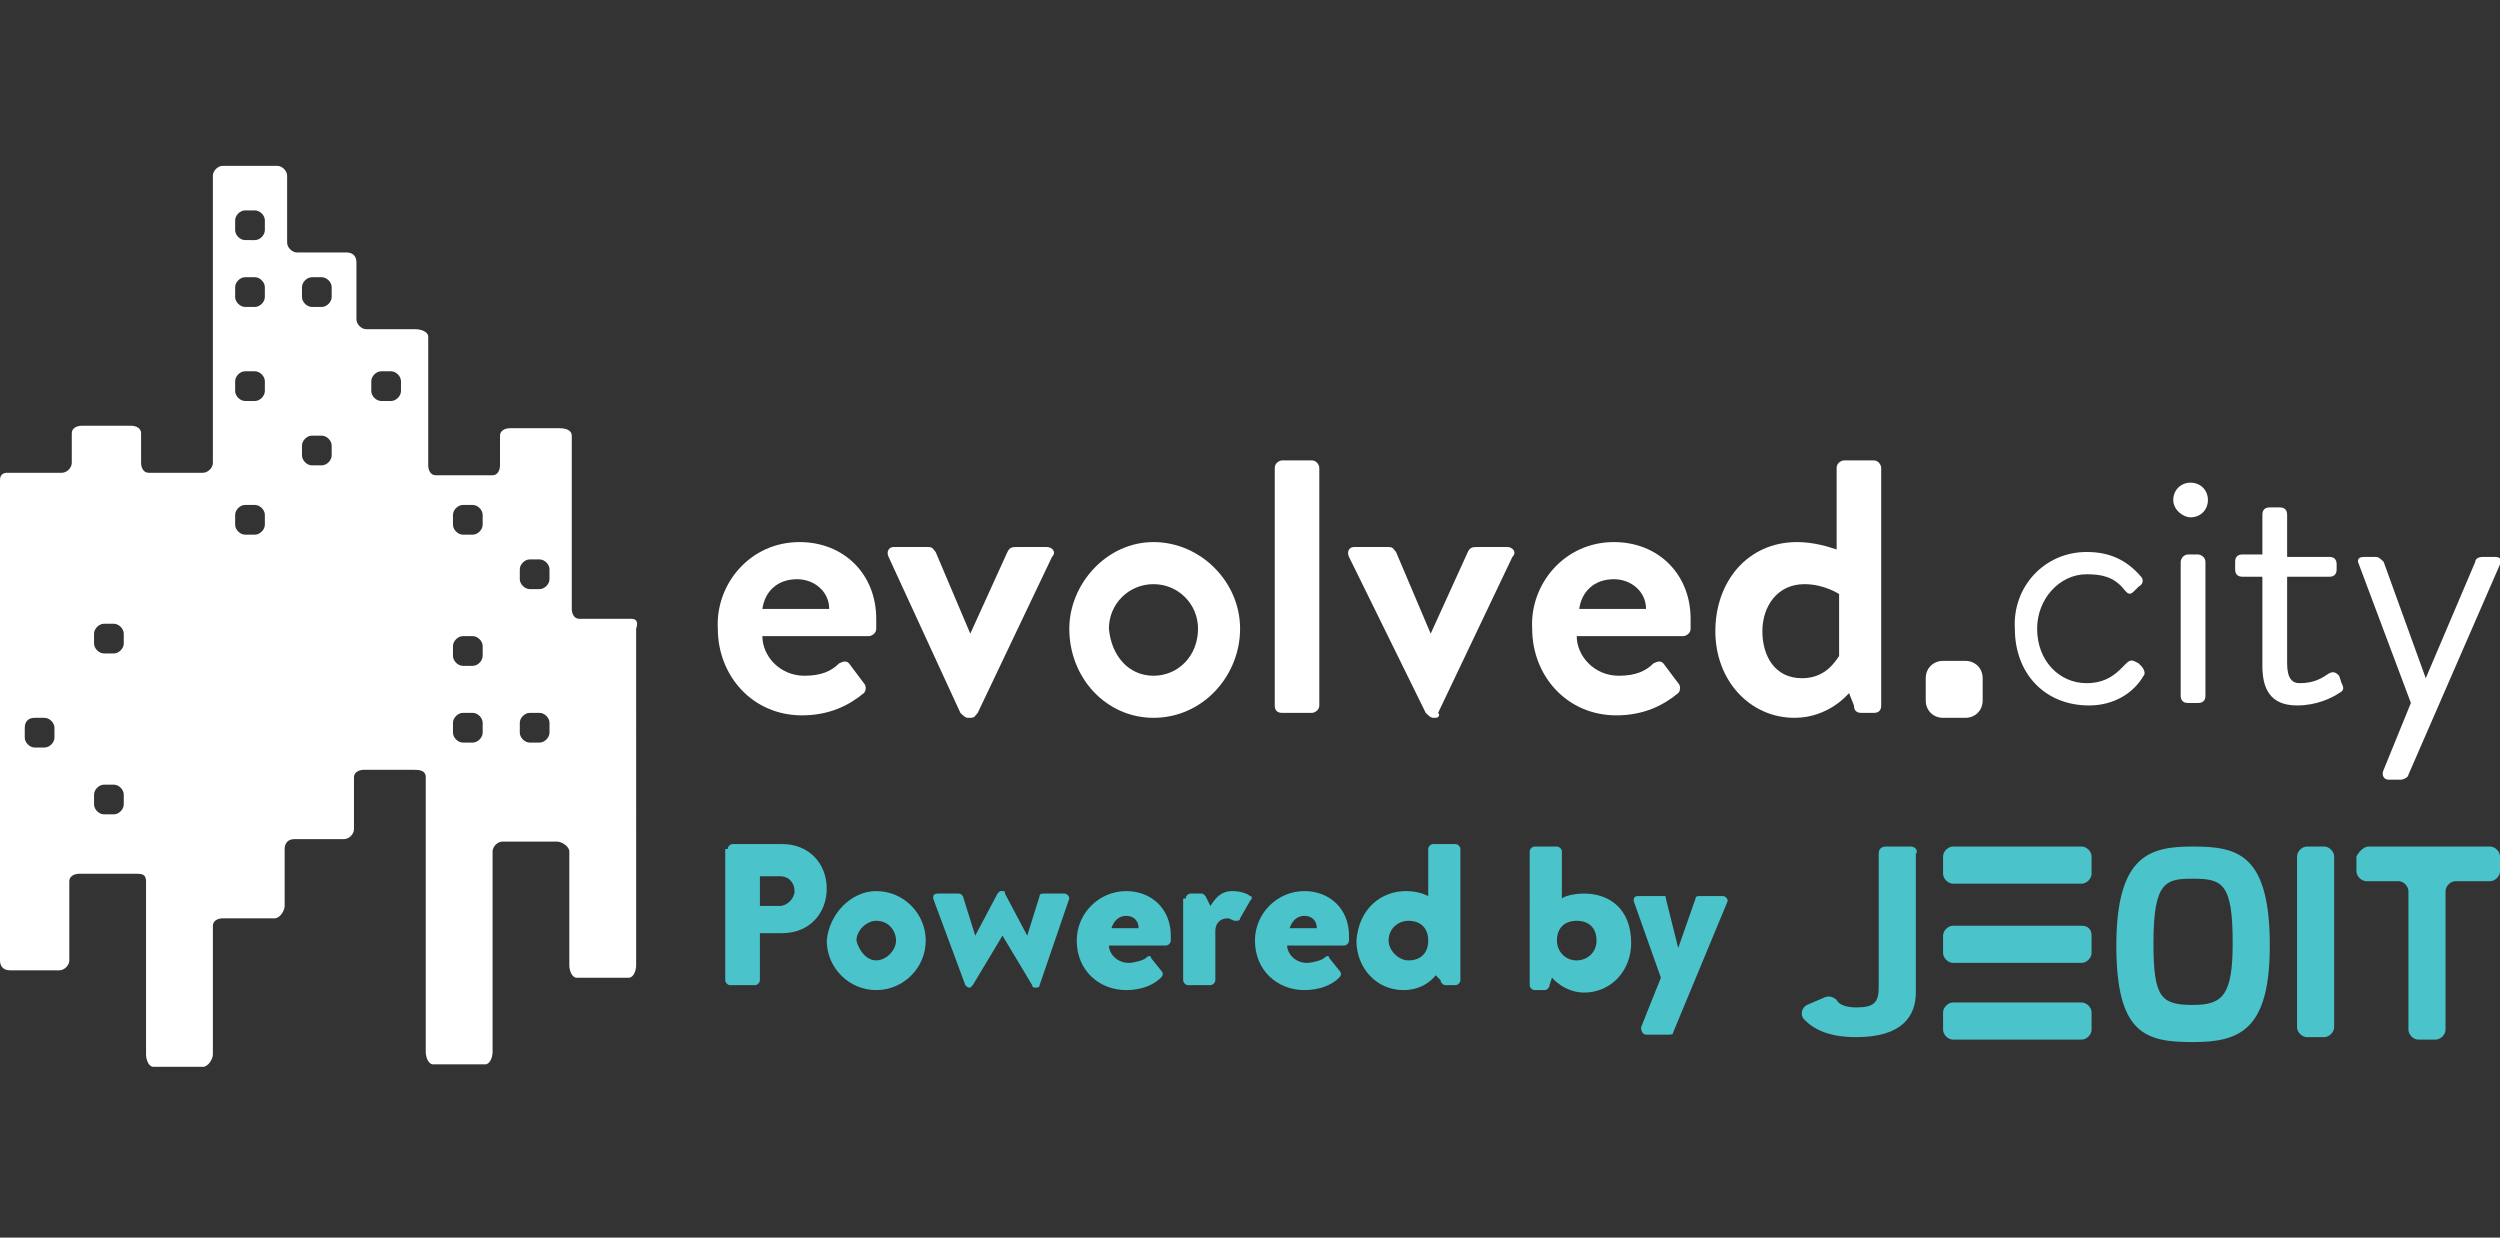
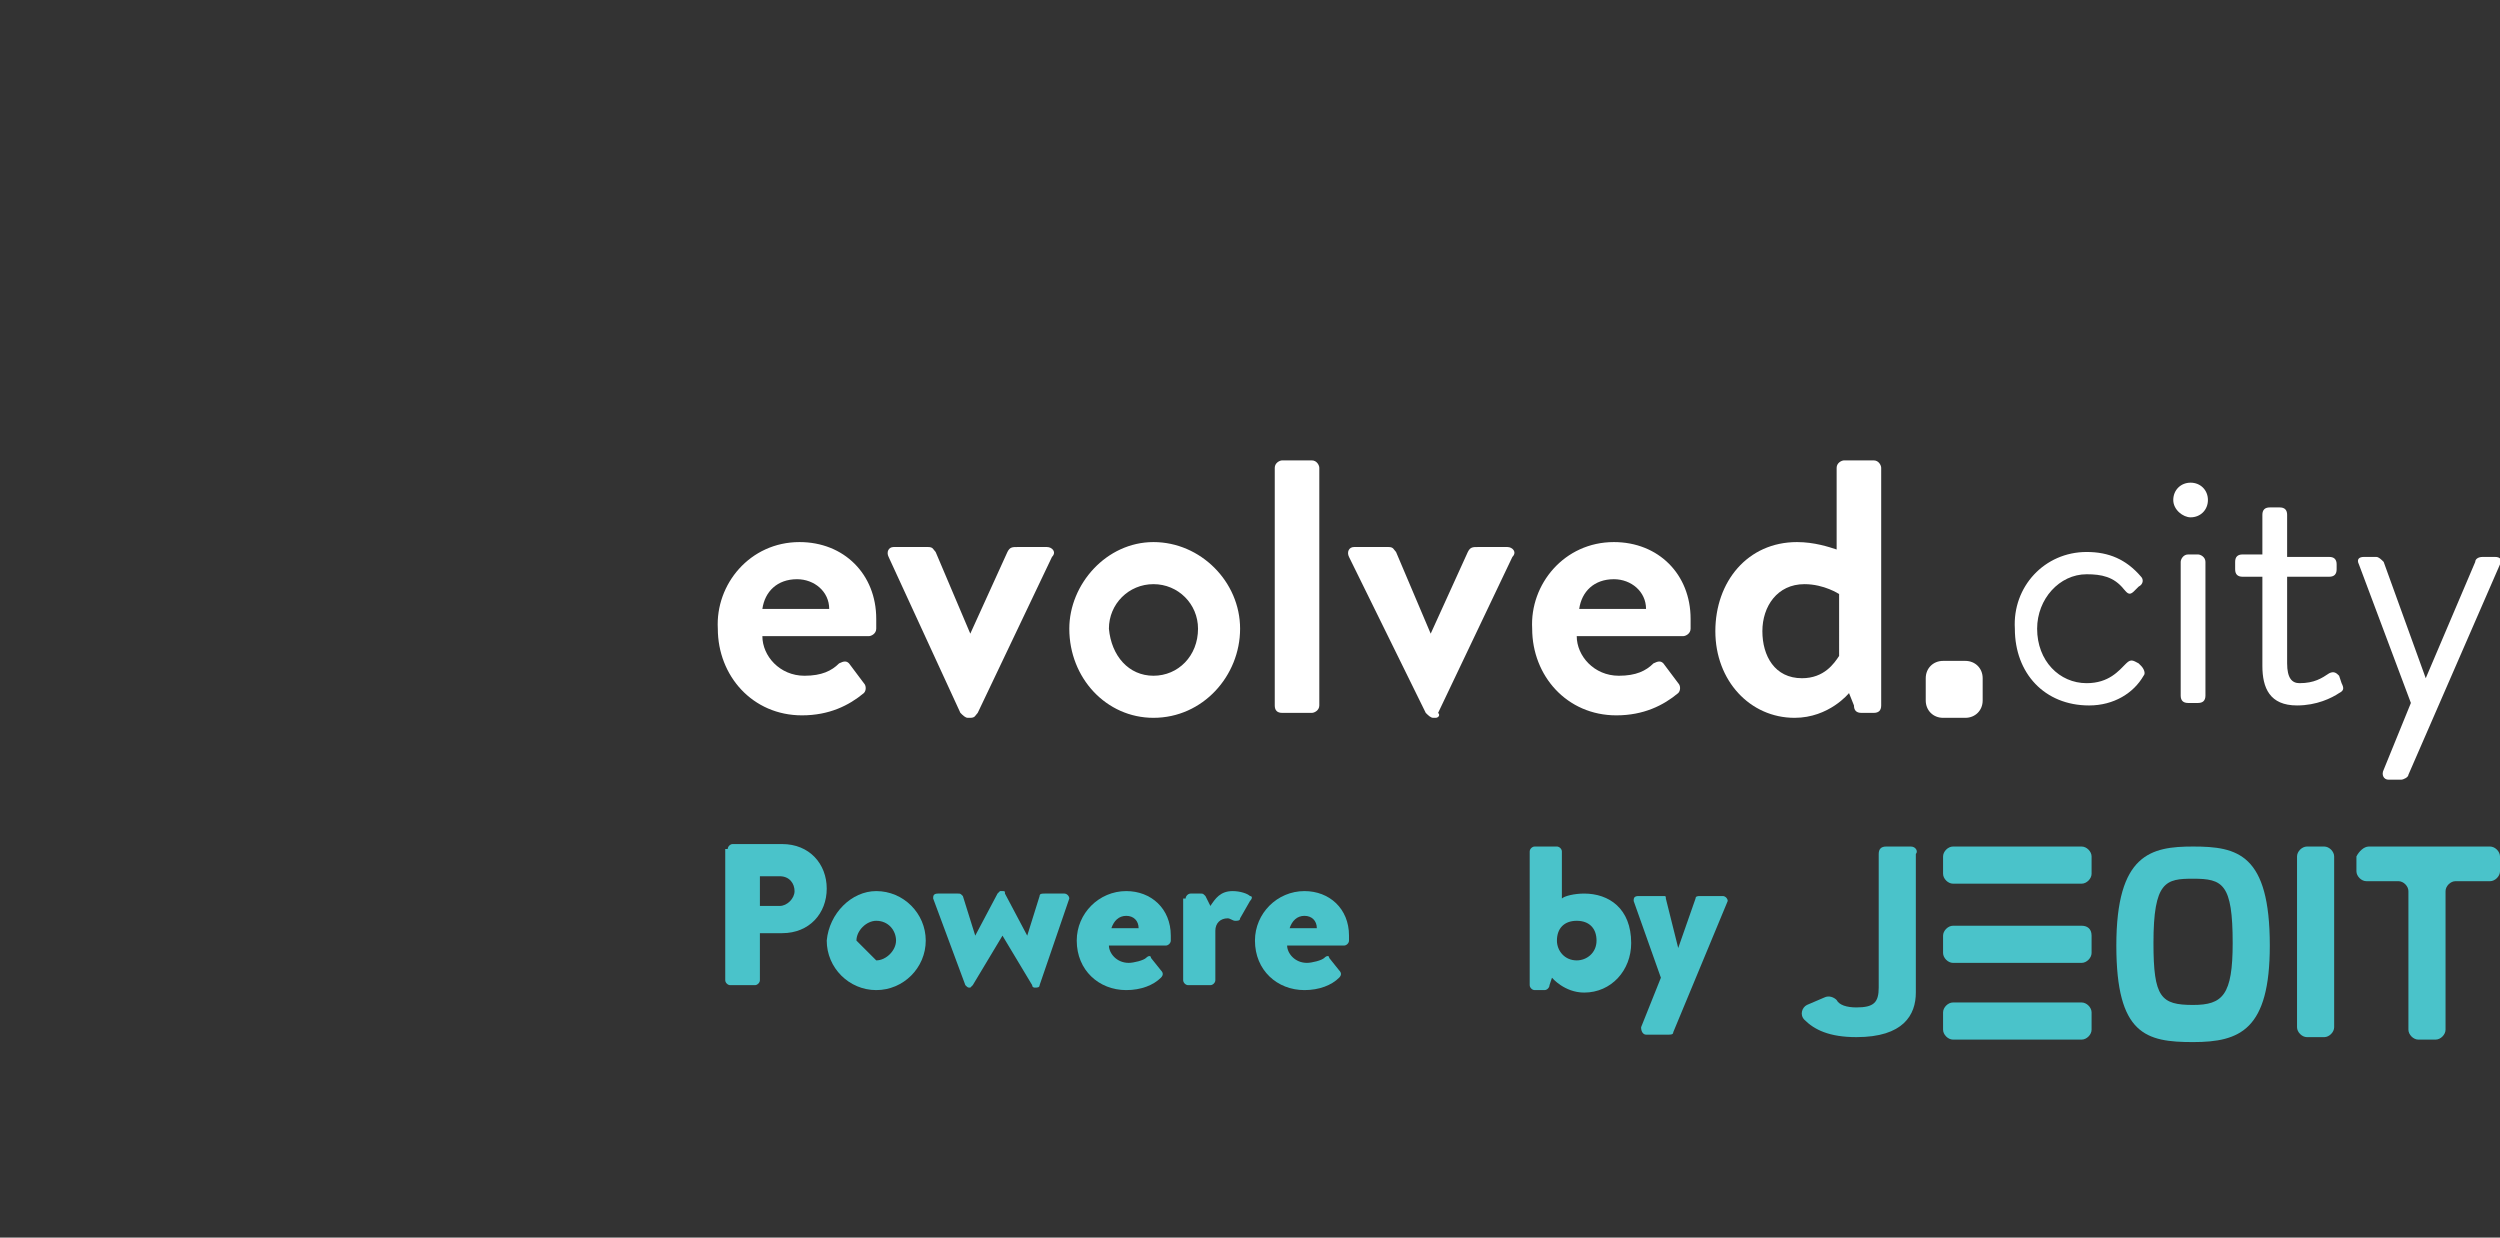
<svg xmlns="http://www.w3.org/2000/svg" version="1.1" id="Layer_1" x="0px" y="0px" viewBox="0 0 101 50" style="enable-background:new 0 0 101 50;" xml:space="preserve">
  <rect x="0" y="0" width="101" height="50" fill="#333333" stroke="none" />
  <style type="text/css">
	.st0{fill:#FFFFFF;}
	.st1{fill:#4AC3CA;}
</style>
  <g>
    <g>
-       <path class="st0" d="M25.5,25h-2.1c-0.2,0-0.3-0.2-0.3-0.4v-7c0-0.2-0.2-0.3-0.5-0.3h-2c-0.2,0-0.4,0.1-0.4,0.3v1.2    c0,0.2-0.1,0.4-0.3,0.4h-2.3c-0.2,0-0.3-0.2-0.3-0.4v-5.2c0-0.2-0.3-0.3-0.5-0.3h-2c-0.2,0-0.4-0.2-0.4-0.4v-2.3    c0-0.2-0.1-0.4-0.4-0.4h-2c-0.2,0-0.4-0.2-0.4-0.4V7.1c0-0.2-0.2-0.4-0.4-0.4H9c-0.2,0-0.4,0.2-0.4,0.4v11.6    c0,0.2-0.2,0.4-0.4,0.4H6c-0.2,0-0.3-0.2-0.3-0.4v-1.2c0-0.2-0.2-0.3-0.4-0.3h-2c-0.2,0-0.4,0.1-0.4,0.3v1.2    c0,0.2-0.2,0.4-0.4,0.4H0.3c-0.2,0-0.3,0.1-0.3,0.3v19.4c0,0.2,0.1,0.4,0.4,0.4l2,0c0.2,0,0.4-0.2,0.4-0.4v-3.2    c0-0.2,0.2-0.3,0.4-0.3h2.3c0.2,0,0.4,0,0.4,0.3v7c0,0.2,0.1,0.5,0.3,0.5h2c0.2,0,0.4-0.3,0.4-0.5v-5.2c0-0.2,0.2-0.3,0.4-0.3h2.1    c0.2,0,0.4-0.3,0.4-0.5v-2.3c0-0.2,0.1-0.4,0.4-0.4h2c0.2,0,0.4-0.2,0.4-0.4v-2.1c0-0.2,0.2-0.3,0.4-0.3h2c0.2,0,0.5,0,0.5,0.3    v11.1c0,0.2,0.1,0.5,0.3,0.5h2.1c0.2,0,0.3-0.3,0.3-0.5v-8.1c0-0.2,0.2-0.4,0.4-0.4h2.2c0.2,0,0.5,0.2,0.5,0.4v4.6    c0,0.2,0.1,0.5,0.3,0.5h2.1c0.2,0,0.3-0.3,0.3-0.5V25.4C25.8,25.1,25.7,25,25.5,25z M2.2,29.8c0,0.2-0.2,0.4-0.4,0.4H1.4    C1.2,30.2,1,30,1,29.8v-0.4C1,29.1,1.2,29,1.4,29h0.4c0.2,0,0.4,0.2,0.4,0.4V29.8z M5,32.5c0,0.2-0.2,0.4-0.4,0.4H4.2    c-0.2,0-0.4-0.2-0.4-0.4v-0.4c0-0.2,0.2-0.4,0.4-0.4h0.4c0.2,0,0.4,0.2,0.4,0.4V32.5z M5,26c0,0.2-0.2,0.4-0.4,0.4H4.2    c-0.2,0-0.4-0.2-0.4-0.4v-0.4c0-0.2,0.2-0.4,0.4-0.4h0.4c0.2,0,0.4,0.2,0.4,0.4V26z M10.7,21.2c0,0.2-0.2,0.4-0.4,0.4H9.9    c-0.2,0-0.4-0.2-0.4-0.4v-0.4c0-0.2,0.2-0.4,0.4-0.4h0.4c0.2,0,0.4,0.2,0.4,0.4V21.2z M10.7,15.8c0,0.2-0.2,0.4-0.4,0.4H9.9    c-0.2,0-0.4-0.2-0.4-0.4v-0.4c0-0.2,0.2-0.4,0.4-0.4h0.4c0.2,0,0.4,0.2,0.4,0.4V15.8z M10.7,12c0,0.2-0.2,0.4-0.4,0.4H9.9    c-0.2,0-0.4-0.2-0.4-0.4v-0.4c0-0.2,0.2-0.4,0.4-0.4h0.4c0.2,0,0.4,0.2,0.4,0.4V12z M10.7,9.3c0,0.2-0.2,0.4-0.4,0.4H9.9    c-0.2,0-0.4-0.2-0.4-0.4V8.9c0-0.2,0.2-0.4,0.4-0.4h0.4c0.2,0,0.4,0.2,0.4,0.4V9.3z M13.4,18.4c0,0.2-0.2,0.4-0.4,0.4h-0.4    c-0.2,0-0.4-0.2-0.4-0.4V18c0-0.2,0.2-0.4,0.4-0.4H13c0.2,0,0.4,0.2,0.4,0.4V18.4z M13.4,12c0,0.2-0.2,0.4-0.4,0.4h-0.4    c-0.2,0-0.4-0.2-0.4-0.4v-0.4c0-0.2,0.2-0.4,0.4-0.4H13c0.2,0,0.4,0.2,0.4,0.4V12z M16.2,15.8c0,0.2-0.2,0.4-0.4,0.4h-0.4    c-0.2,0-0.4-0.2-0.4-0.4v-0.4c0-0.2,0.2-0.4,0.4-0.4h0.4c0.2,0,0.4,0.2,0.4,0.4V15.8z M19.5,29.6c0,0.2-0.2,0.4-0.4,0.4h-0.4    c-0.2,0-0.4-0.2-0.4-0.4v-0.4c0-0.2,0.2-0.4,0.4-0.4h0.4c0.2,0,0.4,0.2,0.4,0.4V29.6z M19.5,26.5c0,0.2-0.2,0.4-0.4,0.4h-0.4    c-0.2,0-0.4-0.2-0.4-0.4v-0.4c0-0.2,0.2-0.4,0.4-0.4h0.4c0.2,0,0.4,0.2,0.4,0.4V26.5z M19.5,21.2c0,0.2-0.2,0.4-0.4,0.4h-0.4    c-0.2,0-0.4-0.2-0.4-0.4v-0.4c0-0.2,0.2-0.4,0.4-0.4h0.4c0.2,0,0.4,0.2,0.4,0.4V21.2z M22.2,29.6c0,0.2-0.2,0.4-0.4,0.4h-0.4    c-0.2,0-0.4-0.2-0.4-0.4v-0.4c0-0.2,0.2-0.4,0.4-0.4h0.4c0.2,0,0.4,0.2,0.4,0.4V29.6z M22.2,23.4c0,0.2-0.2,0.4-0.4,0.4h-0.4    c-0.2,0-0.4-0.2-0.4-0.4V23c0-0.2,0.2-0.4,0.4-0.4h0.4c0.2,0,0.4,0.2,0.4,0.4V23.4z" />
      <g>
        <g>
          <path class="st0" d="M84.3,22.3c0.9,0,1.6,0.3,2.2,1c0.1,0.1,0.1,0.3-0.1,0.4l-0.2,0.2c-0.2,0.2-0.3,0-0.4-0.1      c-0.4-0.5-0.9-0.6-1.5-0.6c-1.1,0-2,1-2,2.2c0,1.3,0.9,2.2,2,2.2c0.9,0,1.3-0.5,1.6-0.8c0.2-0.2,0.3-0.1,0.5,0l0.1,0.1      c0.1,0.1,0.2,0.3,0.1,0.4c-0.4,0.7-1.2,1.2-2.2,1.2c-1.8,0-3-1.3-3-3.1C81.3,23.7,82.6,22.3,84.3,22.3z" />
          <path class="st0" d="M87.8,20.2c0-0.4,0.3-0.7,0.7-0.7c0.4,0,0.7,0.3,0.7,0.7c0,0.4-0.3,0.7-0.7,0.7      C88.2,20.9,87.8,20.6,87.8,20.2z M88.1,22.7c0-0.1,0.1-0.3,0.3-0.3h0.4c0.1,0,0.3,0.1,0.3,0.3v5.4c0,0.2-0.1,0.3-0.3,0.3h-0.4      c-0.2,0-0.3-0.1-0.3-0.3V22.7z" />
          <path class="st0" d="M90.6,23.3c-0.2,0-0.3-0.1-0.3-0.3v-0.3c0-0.2,0.1-0.3,0.3-0.3h0.8v-1.6c0-0.2,0.1-0.3,0.3-0.3l0.4,0      c0.2,0,0.3,0.1,0.3,0.3v1.7h1.7c0.2,0,0.3,0.1,0.3,0.3V23c0,0.2-0.1,0.3-0.3,0.3h-1.7v3.5c0,0.6,0.2,0.8,0.5,0.8      c0.6,0,0.9-0.2,1.2-0.4c0.2-0.1,0.3,0,0.4,0.1l0.1,0.3c0.1,0.2,0.1,0.3-0.1,0.4c-0.3,0.2-0.9,0.5-1.7,0.5      c-1.1,0-1.4-0.7-1.4-1.6v-3.6H90.6z" />
          <path class="st0" d="M95.3,22.8c-0.1-0.2,0-0.3,0.2-0.3H96c0.1,0,0.2,0.1,0.3,0.2l1.7,4.7h0l2-4.7c0-0.1,0.1-0.2,0.3-0.2h0.5      c0.2,0,0.3,0.1,0.2,0.3l-3.7,8.5c0,0.1-0.2,0.2-0.3,0.2h-0.5c-0.2,0-0.3-0.2-0.2-0.4l1.1-2.7L95.3,22.8z" />
        </g>
        <g>
          <g>
            <path class="st0" d="M32.3,21.9c1.8,0,3.1,1.3,3.1,3.1c0,0.1,0,0.3,0,0.4c0,0.2-0.2,0.3-0.3,0.3h-4.3c0,0.8,0.7,1.6,1.7,1.6       c0.7,0,1.1-0.2,1.4-0.5c0.2-0.1,0.3-0.1,0.4,0l0.6,0.8c0.1,0.1,0.1,0.3,0,0.4c-0.6,0.5-1.4,0.9-2.5,0.9c-2,0-3.4-1.6-3.4-3.5       C28.9,23.6,30.3,21.9,32.3,21.9z M33.5,24.6c0-0.7-0.6-1.2-1.3-1.2c-0.8,0-1.3,0.5-1.4,1.2H33.5z" />
            <path class="st0" d="M35.9,22.5c-0.1-0.2,0-0.4,0.2-0.4h1.4c0.2,0,0.2,0.1,0.3,0.2l1.4,3.3c0,0,0,0,0,0l1.5-3.3       c0.1-0.2,0.2-0.2,0.4-0.2h1.2c0.2,0,0.4,0.2,0.2,0.4l-3,6.3c-0.1,0.1-0.1,0.2-0.3,0.2h-0.1c-0.1,0-0.2-0.1-0.3-0.2L35.9,22.5z" />
            <path class="st0" d="M46.6,21.9c1.9,0,3.5,1.6,3.5,3.5c0,1.9-1.5,3.6-3.5,3.6c-1.9,0-3.4-1.6-3.4-3.6       C43.2,23.6,44.7,21.9,46.6,21.9z M46.6,27.3c1,0,1.8-0.8,1.8-1.9c0-1-0.8-1.8-1.8-1.8c-1,0-1.8,0.8-1.8,1.8       C44.9,26.5,45.6,27.3,46.6,27.3z" />
            <path class="st0" d="M51.5,18.9c0-0.2,0.2-0.3,0.3-0.3h1.2c0.2,0,0.3,0.2,0.3,0.3v9.6c0,0.2-0.2,0.3-0.3,0.3h-1.2       c-0.2,0-0.3-0.1-0.3-0.3V18.9z" />
            <path class="st0" d="M54.5,22.5c-0.1-0.2,0-0.4,0.2-0.4h1.4c0.2,0,0.2,0.1,0.3,0.2l1.4,3.3c0,0,0,0,0,0l1.5-3.3       c0.1-0.2,0.2-0.2,0.4-0.2h1.2c0.2,0,0.4,0.2,0.2,0.4l-3,6.3C58.2,28.9,58.1,29,58,29h-0.1c-0.1,0-0.2-0.1-0.3-0.2L54.5,22.5z" />
            <path class="st0" d="M65.2,21.9c1.8,0,3.1,1.3,3.1,3.1c0,0.1,0,0.3,0,0.4c0,0.2-0.2,0.3-0.3,0.3h-4.3c0,0.8,0.7,1.6,1.7,1.6       c0.7,0,1.1-0.2,1.4-0.5c0.2-0.1,0.3-0.1,0.4,0l0.6,0.8c0.1,0.1,0.1,0.3,0,0.4c-0.6,0.5-1.4,0.9-2.5,0.9c-2,0-3.4-1.6-3.4-3.5       C61.8,23.6,63.2,21.9,65.2,21.9z M66.5,24.6c0-0.7-0.6-1.2-1.3-1.2c-0.8,0-1.3,0.5-1.4,1.2H66.5z" />
            <path class="st0" d="M72.6,21.9c0.7,0,1.3,0.2,1.6,0.3v-3.3c0-0.2,0.2-0.3,0.3-0.3h1.2c0.2,0,0.3,0.2,0.3,0.3v9.6       c0,0.2-0.1,0.3-0.3,0.3h-0.5c-0.2,0-0.3-0.1-0.3-0.3L74.7,28c0,0-0.8,1-2.2,1c-1.8,0-3.2-1.5-3.2-3.5       C69.3,23.5,70.6,21.9,72.6,21.9z M74.3,24c0,0-0.6-0.4-1.4-0.4c-1.1,0-1.7,0.9-1.7,1.9c0,1,0.5,1.9,1.6,1.9       c0.9,0,1.3-0.6,1.5-0.9V24z" />
          </g>
          <path class="st0" d="M80.1,28.3c0,0.4-0.3,0.7-0.7,0.7h-0.9c-0.4,0-0.7-0.3-0.7-0.7v-0.9c0-0.4,0.3-0.7,0.7-0.7h0.9      c0.4,0,0.7,0.3,0.7,0.7V28.3z" />
        </g>
      </g>
    </g>
    <g>
      <path class="st1" d="M88.6,40.6c1.2,0,1.6-0.4,1.6-2.5c0-2.4-0.4-2.6-1.6-2.6c-1.1,0-1.6,0.1-1.6,2.6C87,40.3,87.3,40.6,88.6,40.6     M88.6,34.2c1.8,0,3.1,0.3,3.1,4c0,3.4-1.2,3.9-3.1,3.9c-1.9,0-3.1-0.3-3.1-3.9C85.5,34.5,86.9,34.2,88.6,34.2" />
      <path class="st1" d="M93.2,34.2h0.7c0.2,0,0.4,0.2,0.4,0.4v6.9c0,0.2-0.2,0.4-0.4,0.4h-0.7c-0.2,0-0.4-0.2-0.4-0.4v-6.9    C92.8,34.4,93,34.2,93.2,34.2" />
      <path class="st1" d="M95.7,34.2h4.9c0.2,0,0.4,0.2,0.4,0.4v0.6c0,0.2-0.2,0.4-0.4,0.4h-1.4c-0.2,0-0.4,0.2-0.4,0.4v5.6    c0,0.2-0.2,0.4-0.4,0.4h-0.7c-0.2,0-0.4-0.2-0.4-0.4V36c0-0.2-0.2-0.4-0.4-0.4h-1.3c-0.2,0-0.4-0.2-0.4-0.4v-0.6    C95.3,34.4,95.5,34.2,95.7,34.2" />
      <path class="st1" d="M84.5,34.6v0.7c0,0.2-0.2,0.4-0.4,0.4h-5.2c-0.2,0-0.4-0.2-0.4-0.4v-0.7c0-0.2,0.2-0.4,0.4-0.4h5.2    C84.3,34.2,84.5,34.4,84.5,34.6" />
      <path class="st1" d="M84.5,37.8v0.7c0,0.2-0.2,0.4-0.4,0.4h-5.2c-0.2,0-0.4-0.2-0.4-0.4v-0.7c0-0.2,0.2-0.4,0.4-0.4h5.2    C84.3,37.4,84.5,37.5,84.5,37.8" />
      <path class="st1" d="M84.5,40.9v0.7c0,0.2-0.2,0.4-0.4,0.4h-5.2c-0.2,0-0.4-0.2-0.4-0.4v-0.7c0-0.2,0.2-0.4,0.4-0.4h5.2    C84.3,40.5,84.5,40.7,84.5,40.9" />
      <path class="st1" d="M77.2,34.2h-1c-0.2,0-0.3,0.1-0.3,0.3v4.7h0l0,0v0.7c0,0.6-0.2,0.8-0.9,0.8c-0.4,0-0.7-0.1-0.8-0.3    c-0.1-0.1-0.3-0.2-0.5-0.1l-0.7,0.3c-0.2,0.1-0.3,0.4-0.1,0.6c0.4,0.4,1,0.7,2.1,0.7c1.9,0,2.4-0.9,2.4-1.8v-5.6    C77.5,34.4,77.4,34.2,77.2,34.2" />
    </g>
    <g>
      <path class="st1" d="M29.4,34.3c0-0.1,0.1-0.2,0.2-0.2h2c1.1,0,1.8,0.8,1.8,1.8c0,1-0.7,1.8-1.8,1.8h-0.9v1.9    c0,0.1-0.1,0.2-0.2,0.2h-1c-0.1,0-0.2-0.1-0.2-0.2V34.3z M31.5,36.6c0.3,0,0.6-0.3,0.6-0.6c0-0.3-0.2-0.6-0.6-0.6h-0.8v1.2H31.5z" />
-       <path class="st1" d="M35.4,36c1.1,0,2,0.9,2,2c0,1.1-0.9,2-2,2c-1.1,0-2-0.9-2-2C33.5,36.9,34.4,36,35.4,36z M35.4,38.8    c0.4,0,0.8-0.4,0.8-0.8c0-0.4-0.3-0.8-0.8-0.8c-0.4,0-0.8,0.4-0.8,0.8C34.7,38.4,35,38.8,35.4,38.8z" />
+       <path class="st1" d="M35.4,36c1.1,0,2,0.9,2,2c0,1.1-0.9,2-2,2c-1.1,0-2-0.9-2-2C33.5,36.9,34.4,36,35.4,36z M35.4,38.8    c0.4,0,0.8-0.4,0.8-0.8c0-0.4-0.3-0.8-0.8-0.8c-0.4,0-0.8,0.4-0.8,0.8z" />
      <path class="st1" d="M37.7,36.3c0-0.1,0-0.2,0.2-0.2h0.8c0.1,0,0.1,0,0.2,0.1l0.5,1.6h0l0.9-1.7c0,0,0.1-0.1,0.1-0.1h0.1    c0.1,0,0.1,0,0.1,0.1l0.9,1.7h0l0.5-1.6c0-0.1,0.1-0.1,0.2-0.1h0.8c0.1,0,0.2,0.1,0.2,0.2L42,39.8c0,0.1-0.1,0.1-0.2,0.1h0    c0,0-0.1,0-0.1-0.1l-1.2-2h0l-1.2,2c0,0-0.1,0.1-0.1,0.1h0c-0.1,0-0.1,0-0.2-0.1L37.7,36.3z" />
      <path class="st1" d="M45.5,36c1,0,1.8,0.7,1.8,1.8c0,0.1,0,0.2,0,0.2c0,0.1-0.1,0.2-0.2,0.2h-2.3c0,0.3,0.3,0.7,0.8,0.7    c0.2,0,0.6-0.1,0.7-0.2c0.1-0.1,0.2-0.1,0.2,0l0.4,0.5c0.1,0.1,0.1,0.2,0,0.3c-0.3,0.3-0.8,0.5-1.4,0.5c-1.1,0-2-0.8-2-2    C43.5,36.9,44.4,36,45.5,36z M46,37.5c0-0.3-0.2-0.5-0.5-0.5c-0.3,0-0.5,0.2-0.6,0.5H46z" />
      <path class="st1" d="M47.9,36.3c0-0.1,0.1-0.2,0.2-0.2h0.4c0.1,0,0.1,0,0.2,0.1l0.2,0.4c0.2-0.3,0.4-0.6,0.9-0.6    c0.3,0,0.6,0.1,0.7,0.2c0.1,0,0.1,0.1,0,0.2l-0.4,0.7c0,0.1-0.1,0.1-0.2,0.1c-0.1,0-0.2-0.1-0.3-0.1c-0.3,0-0.5,0.2-0.5,0.5v2    c0,0.1-0.1,0.2-0.2,0.2h-0.9c-0.1,0-0.2-0.1-0.2-0.2V36.3z" />
      <path class="st1" d="M52.7,36c1,0,1.8,0.7,1.8,1.8c0,0.1,0,0.2,0,0.2c0,0.1-0.1,0.2-0.2,0.2h-2.3c0,0.3,0.3,0.7,0.8,0.7    c0.2,0,0.6-0.1,0.7-0.2c0.1-0.1,0.2-0.1,0.2,0l0.4,0.5c0.1,0.1,0.1,0.2,0,0.3c-0.3,0.3-0.8,0.5-1.4,0.5c-1.1,0-2-0.8-2-2    C50.7,36.9,51.6,36,52.7,36z M53.2,37.5c0-0.3-0.2-0.5-0.5-0.5c-0.3,0-0.5,0.2-0.6,0.5H53.2z" />
-       <path class="st1" d="M56.8,36c0.4,0,0.7,0.1,0.9,0.2v-1.9c0-0.1,0.1-0.2,0.2-0.2h0.9c0.1,0,0.2,0.1,0.2,0.2v5.3    c0,0.1-0.1,0.2-0.2,0.2h-0.4c-0.1,0-0.2-0.1-0.2-0.2L58,39.4c0,0-0.4,0.6-1.3,0.6c-1.1,0-1.9-0.9-1.9-2C54.9,36.7,55.8,36,56.8,36    z M56.9,38.8c0.5,0,0.8-0.3,0.8-0.8c0-0.5-0.3-0.8-0.8-0.8c-0.4,0-0.8,0.3-0.8,0.8C56.1,38.4,56.5,38.8,56.9,38.8z" />
      <path class="st1" d="M61.8,34.4c0-0.1,0.1-0.2,0.2-0.2h0.9c0.1,0,0.2,0.1,0.2,0.2v1.9c0.1-0.1,0.5-0.2,0.9-0.2c1,0,1.9,0.6,1.9,2    c0,1.1-0.8,2-1.9,2c-0.8,0-1.3-0.6-1.3-0.6l-0.1,0.3c0,0.1-0.1,0.2-0.2,0.2h-0.4c-0.1,0-0.2-0.1-0.2-0.2V34.4z M63.7,38.8    c0.4,0,0.8-0.3,0.8-0.8c0-0.5-0.3-0.8-0.8-0.8c-0.5,0-0.8,0.3-0.8,0.8C62.9,38.4,63.2,38.8,63.7,38.8z" />
      <path class="st1" d="M66,36.4c0-0.1,0-0.2,0.2-0.2h1c0.1,0,0.1,0,0.1,0.1l0.5,2h0l0.7-2c0-0.1,0.1-0.1,0.2-0.1h0.9    c0.1,0,0.2,0.1,0.2,0.2l-2.2,5.3c0,0.1-0.1,0.1-0.2,0.1h-0.9c-0.1,0-0.2-0.1-0.2-0.3l0.8-2L66,36.4z" />
    </g>
  </g>
</svg>